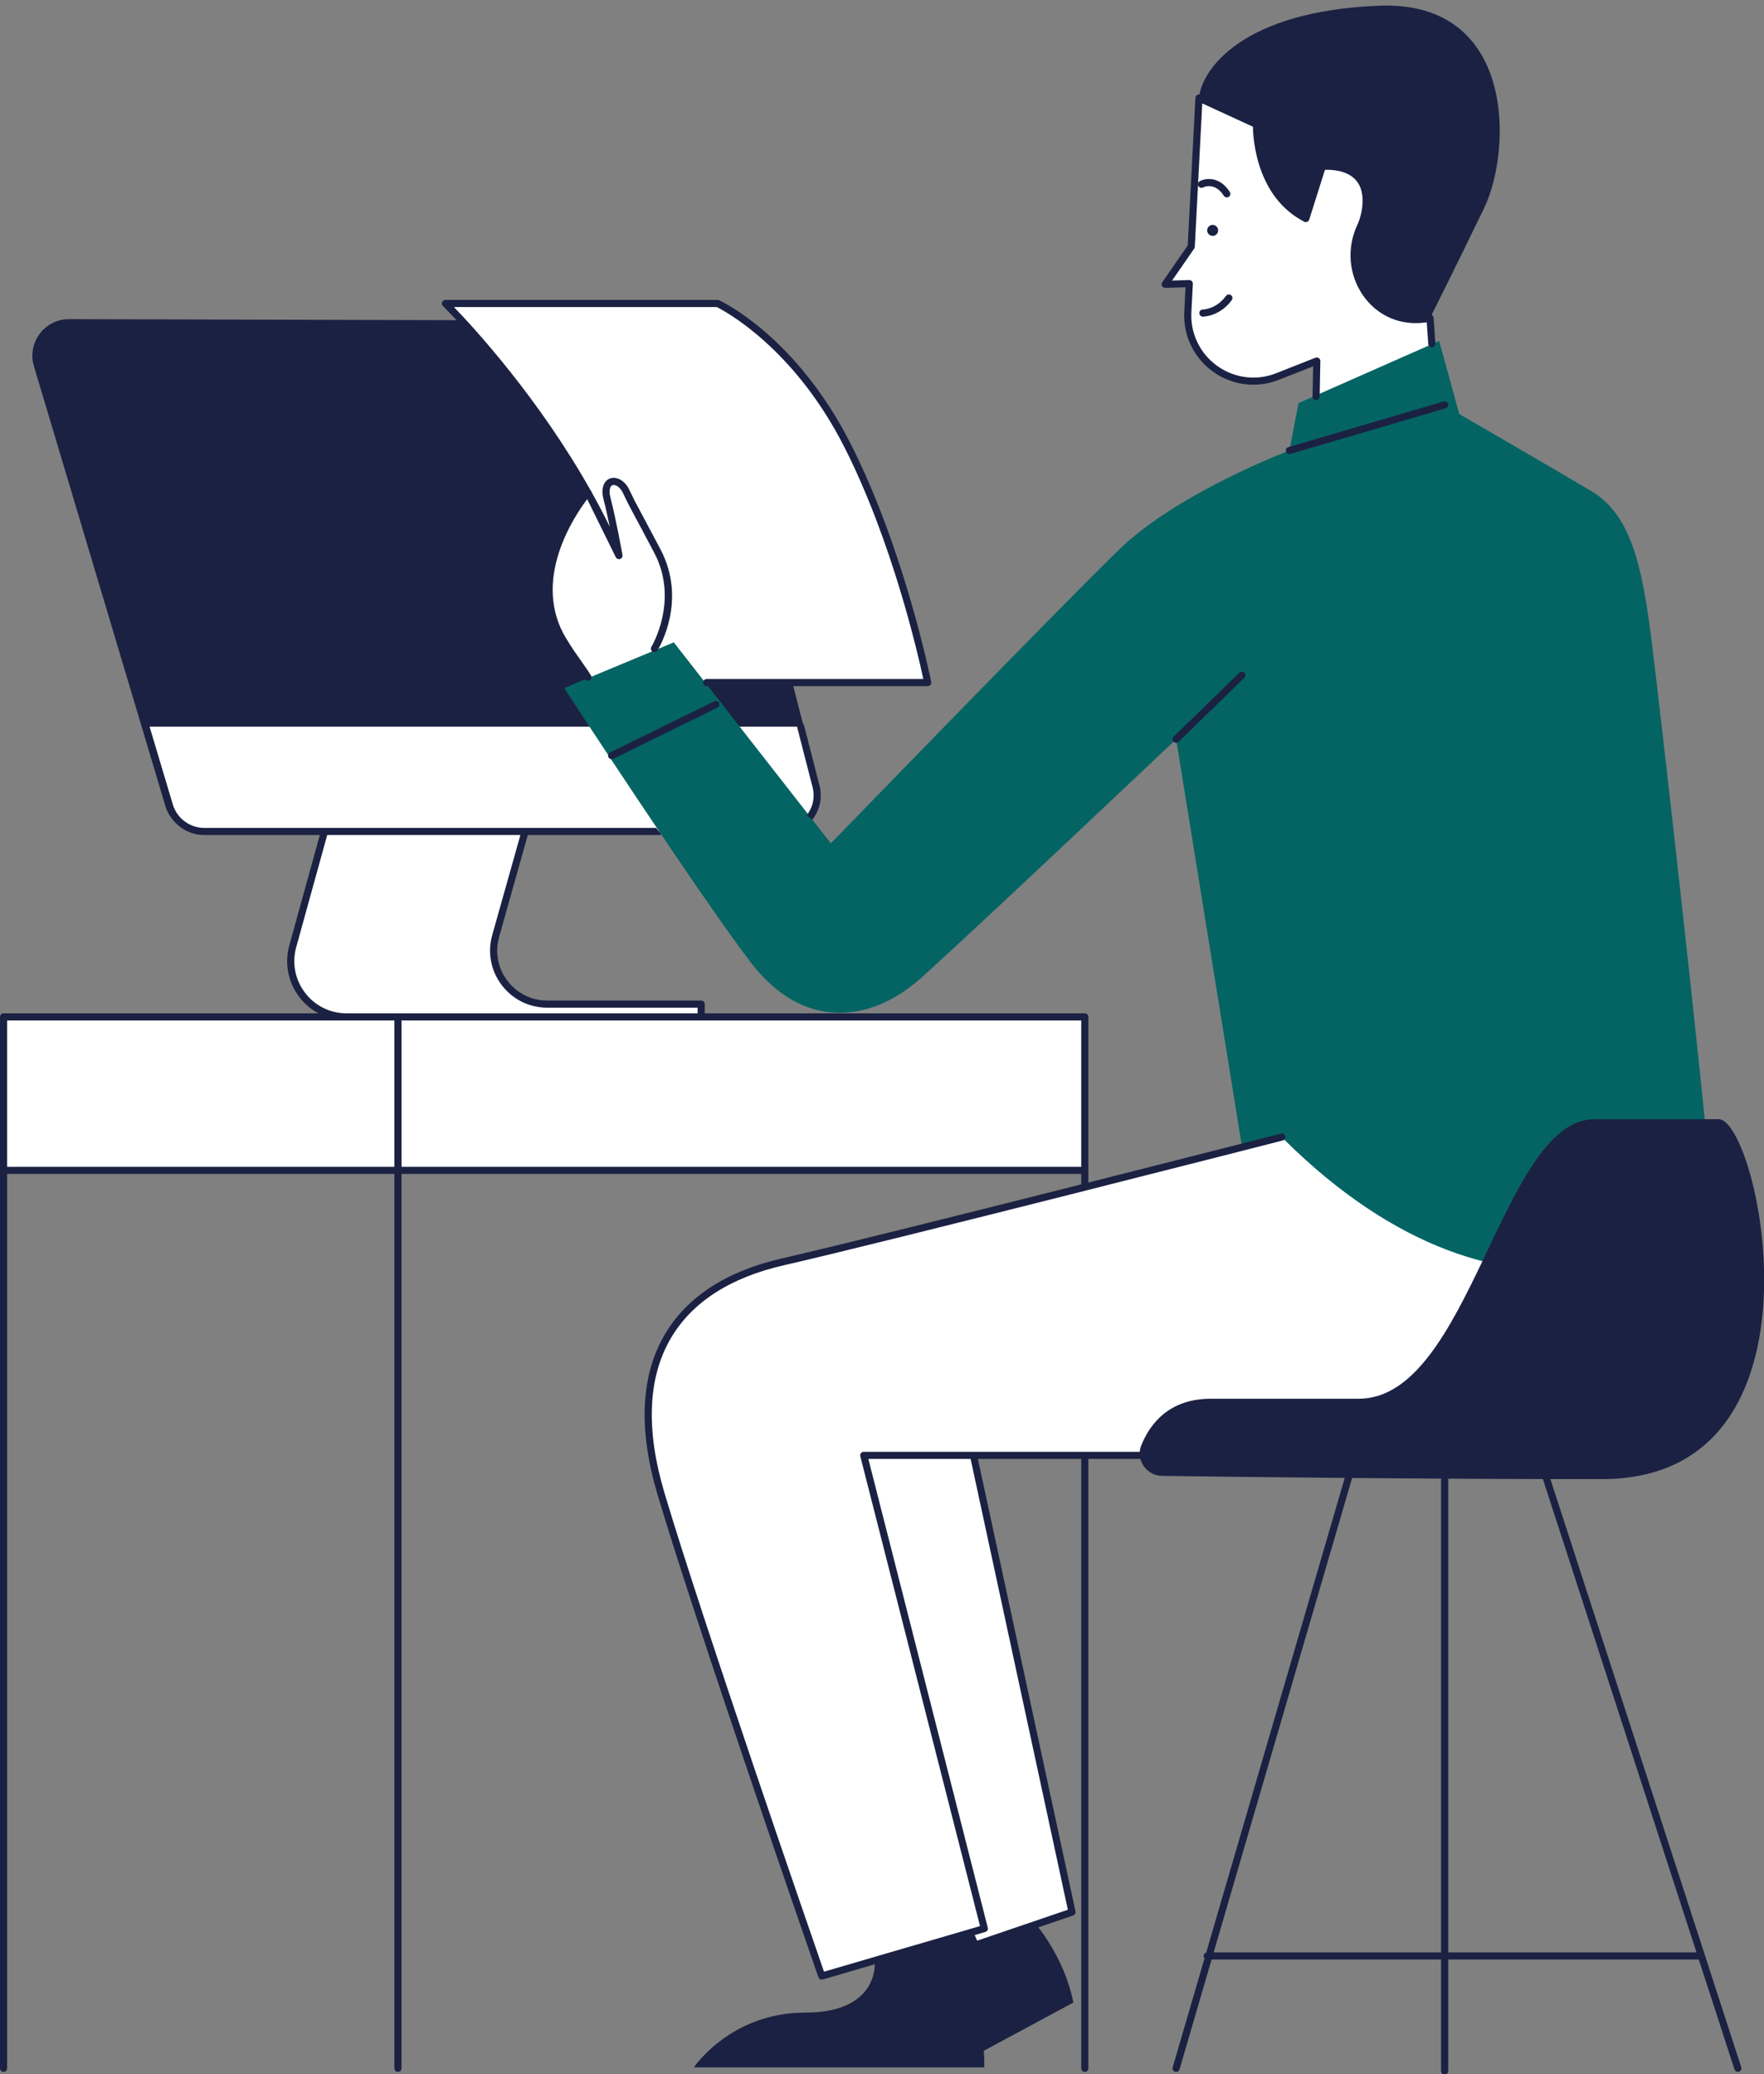
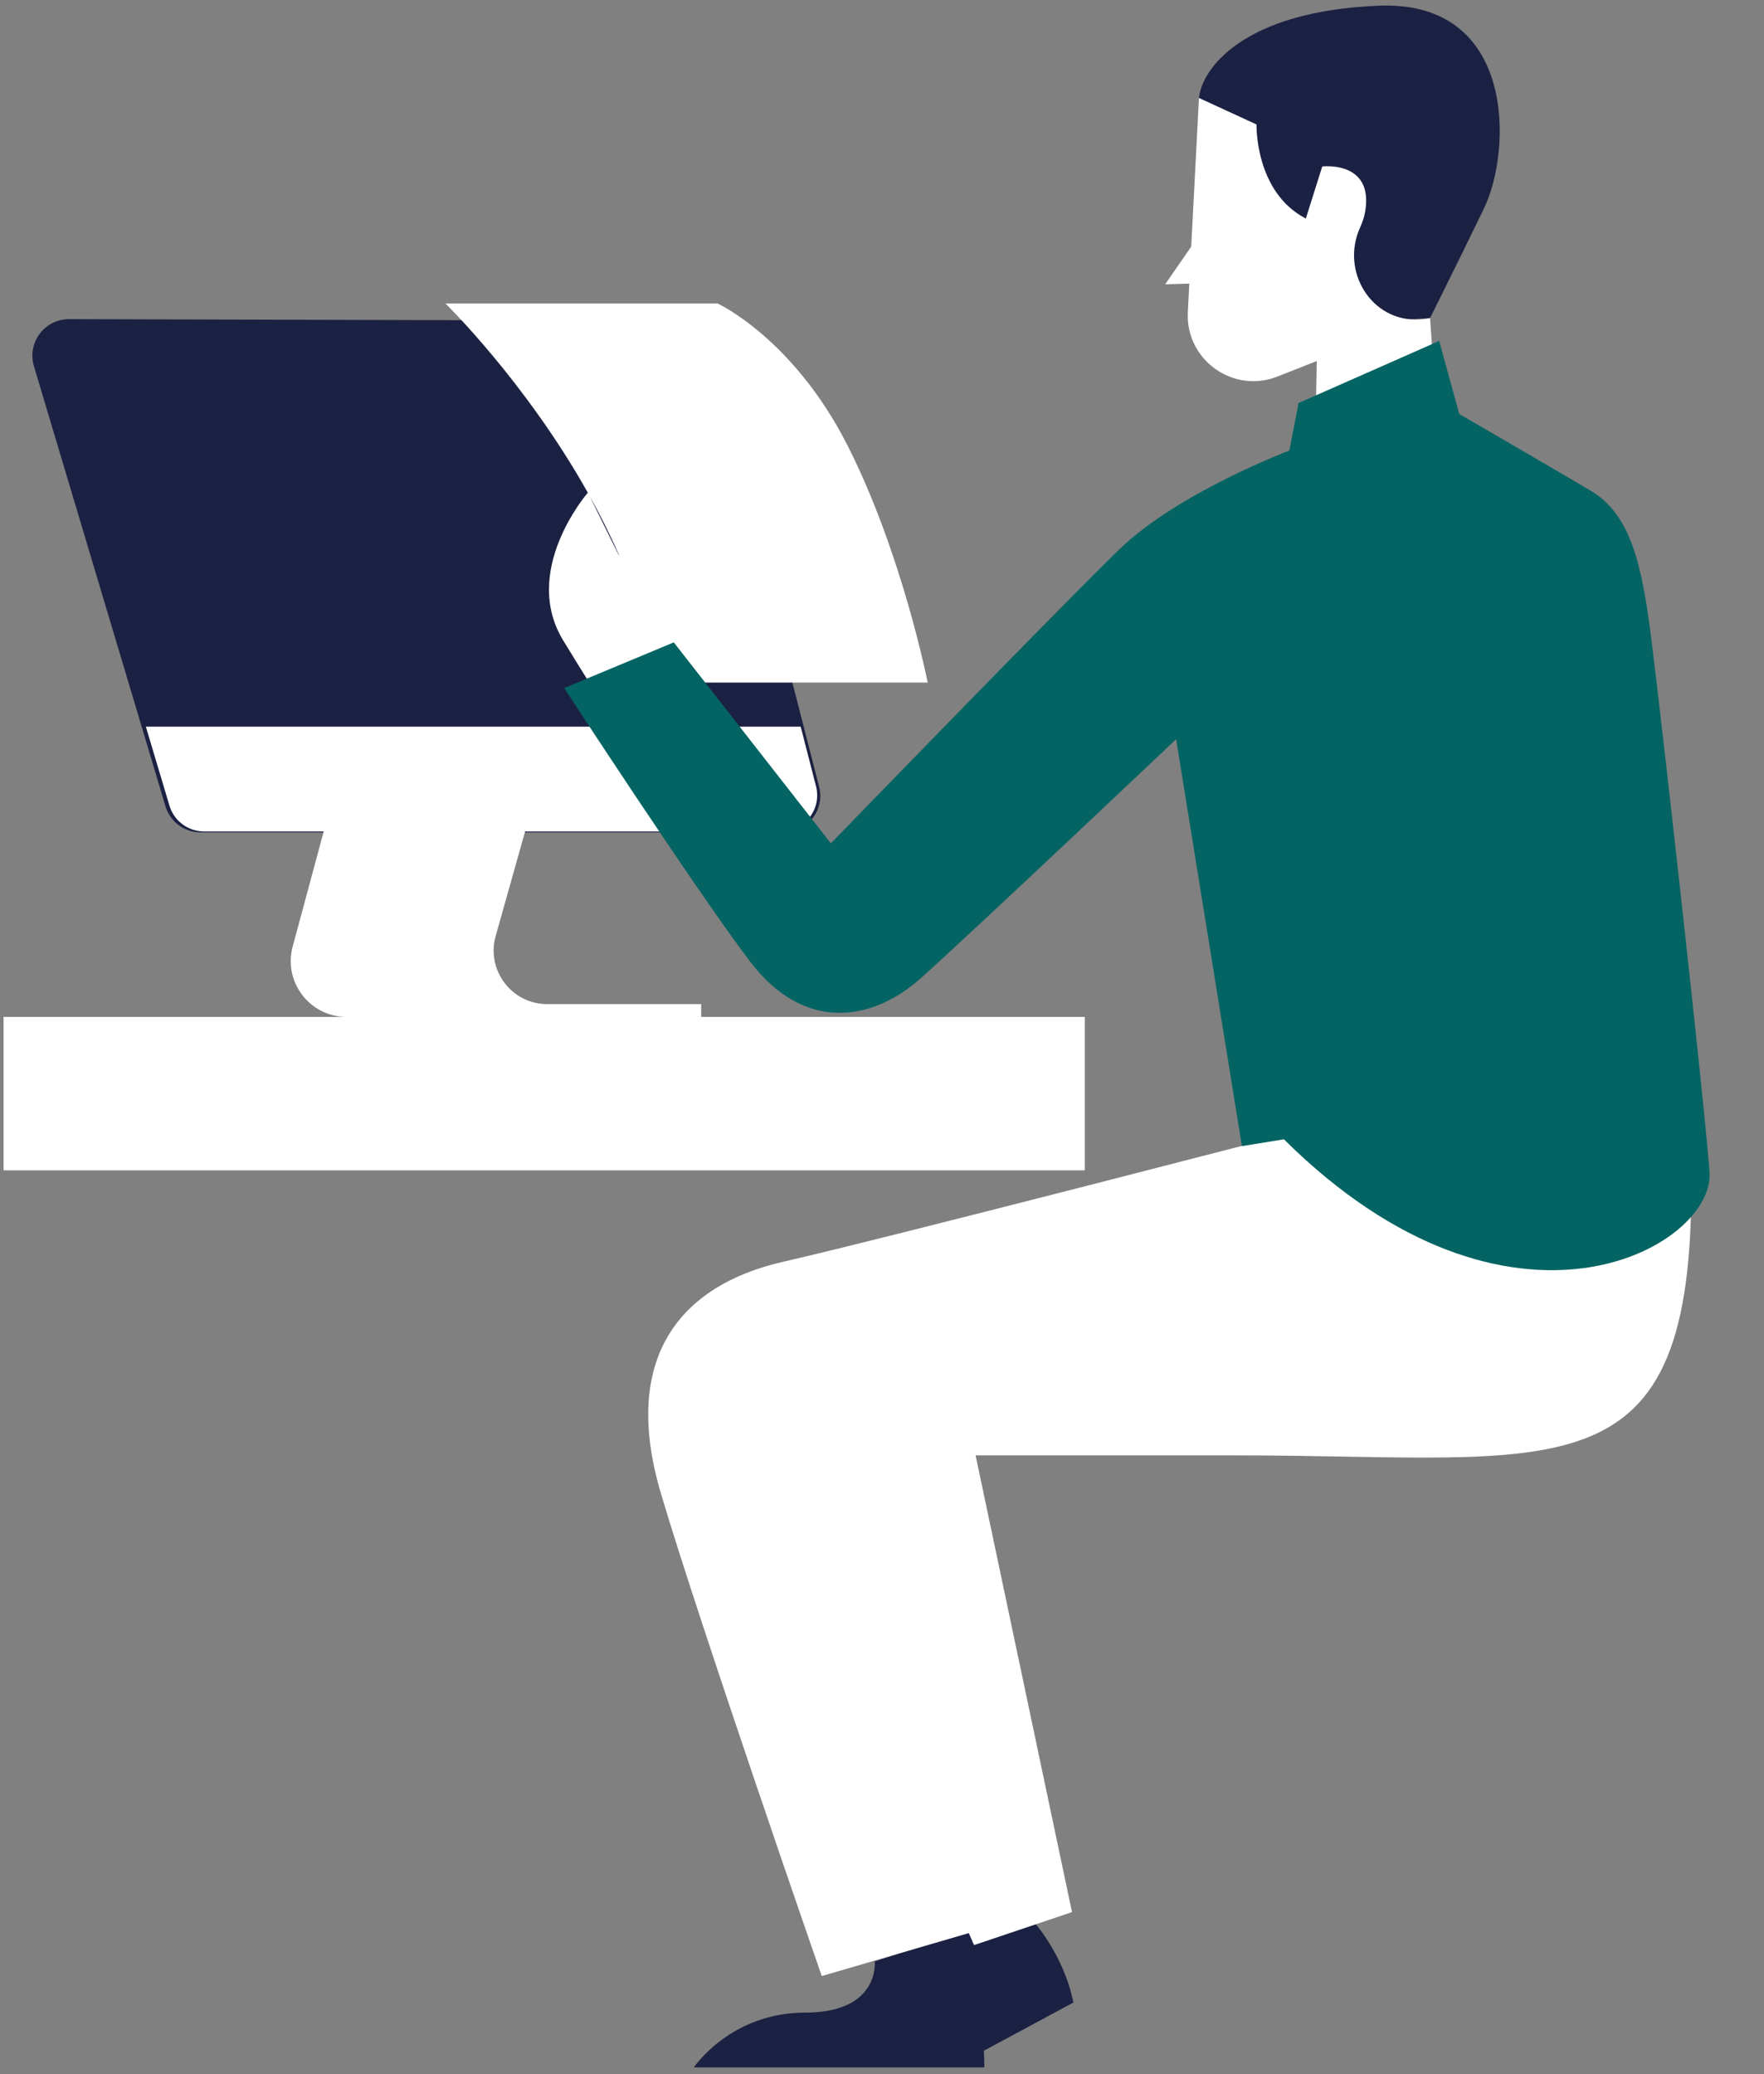
<svg xmlns="http://www.w3.org/2000/svg" fill="#000000" height="486.4" preserveAspectRatio="xMidYMid meet" version="1" viewBox="0.0 -1.3 413.7 486.4" width="413.7" zoomAndPan="magnify">
  <rect x="0.0" y="-1.3" width="413.7" height="486.4" fill="#808080" stroke="none" />
  <defs>
    <clipPath id="a">
-       <path d="M 0 20 L 409 20 L 409 485.191 L 0 485.191 Z M 0 20" />
-     </clipPath>
+       </clipPath>
    <clipPath id="b">
-       <path d="M 267 51 L 413.738 51 L 413.738 346 L 267 346 Z M 267 51" />
-     </clipPath>
+       </clipPath>
  </defs>
  <g>
    <g id="change1_3">
      <path d="M 323.387 0.035 C 291.254 1.32 281.828 15.027 281.184 21.672 C 280.543 28.309 303.676 75.223 303.676 75.223 L 335.379 73.293 C 335.379 73.293 341.379 61.297 348.02 47.59 C 354.656 33.879 355.516 -1.25 323.387 0.035 Z M 192.105 183.176 L 165.668 80.359 C 164.695 76.578 161.289 73.93 157.383 73.918 L 16.199 73.539 C 10.445 73.523 6.309 79.062 7.957 84.574 L 38.805 187.77 C 39.891 191.402 43.23 193.891 47.023 193.891 L 183.797 193.891 C 189.402 193.891 193.5 188.602 192.105 183.176 Z M 251.73 468.289 L 230.734 479.594 C 230.805 480.922 230.848 482.227 230.848 483.496 L 162.73 483.496 C 162.73 483.496 171.301 470.645 188.863 470.645 C 206.43 470.645 205.145 458.648 205.145 458.648 L 226.906 451.578 C 226.906 451.578 227.766 452.664 228.156 454.328 L 242.414 449.332 C 242.414 449.332 249.484 457.043 251.73 468.289" fill="#1b2142" />
    </g>
    <g id="change2_1">
      <path d="M 254.41 237.16 L 164.445 237.16 L 164.445 234.16 L 128.34 234.16 C 120.012 234.16 113.988 226.207 116.246 218.191 L 123.148 193.676 L 183.156 193.676 C 188.699 193.676 192.758 188.445 191.375 183.078 L 187.781 169.102 L 34.207 169.102 L 39.742 187.621 C 40.816 191.215 44.125 193.676 47.875 193.676 L 75.918 193.676 L 68.641 220.664 C 66.398 228.98 72.664 237.16 81.281 237.16 L 0.836 237.16 L 0.836 273.148 L 254.41 273.148 Z M 396.641 274.859 L 308.816 262.867 C 308.816 262.867 208.141 289 183.723 294.566 C 159.305 300.137 145.594 317.273 155.02 348.977 C 164.445 380.68 192.719 462.078 192.719 462.078 L 227.215 452 L 228.438 454.816 L 251.41 447.082 L 228.797 339.98 C 241.926 339.98 261.367 339.98 289.969 339.98 C 366.227 339.98 397.285 350.691 396.641 274.859 Z M 145.129 128.781 C 143.02 123.949 140.672 119.297 138.199 114.852 L 145.164 128.988 C 145.164 128.988 145.148 128.902 145.129 128.781 Z M 104.465 69.867 L 168.301 69.867 C 168.301 69.867 185.969 77.996 198.719 103.066 C 211.57 128.344 217.566 158.762 217.566 158.762 L 153.945 158.762 C 153.762 157.438 153.535 156.117 153.293 154.801 L 143.449 166.688 C 143.449 166.688 142.164 165.402 132.098 148.906 C 122.191 132.676 137.371 114.801 137.859 114.234 C 123.238 88.184 104.465 69.867 104.465 69.867 Z M 278.922 65.211 L 273.262 65.367 L 279.371 56.531 L 281.184 21.672 L 294.68 27.883 C 294.68 27.883 294.254 43.734 306.246 49.945 L 310.102 37.734 C 310.102 37.734 320.812 36.449 320.387 46.305 C 320.293 48.414 319.77 50.309 319.004 51.984 C 314.27 62.301 321.676 74.348 333.004 73.602 C 333.785 73.551 334.574 73.449 335.379 73.293 L 336.449 88.719 L 308.605 94.285 L 308.816 83.359 L 299.602 86.996 C 289.18 91.109 277.992 83.066 278.574 71.871 L 278.922 65.211" fill="#ffffff" />
    </g>
    <g id="change3_1">
      <path d="M 291.254 267.469 L 275.832 172.043 C 275.832 172.043 227.422 217.883 215.852 228.164 C 204.285 238.445 188.434 240.59 176.012 224.309 C 163.586 208.027 132.312 160.047 132.312 160.047 L 158.02 149.336 L 194.859 196.461 C 194.859 196.461 248.84 140.77 262.551 127.488 C 276.258 114.207 302.391 104.352 302.391 104.352 L 304.535 93.215 L 337.523 78.648 L 342.234 95.785 C 342.234 95.785 363.656 108.211 373.078 113.777 C 382.504 119.348 385.074 131.344 387.219 148.051 C 389.359 164.758 399.641 256.012 400.926 273.574 C 402.211 291.141 354.23 318.559 301.105 265.863 L 291.254 267.469" fill="#046463" />
    </g>
    <g clip-path="url(#a)" id="change1_1">
      <path d="M 136.852 114.148 C 134.422 117.199 122.043 134.035 131.387 149.344 C 132.801 151.66 134.035 153.406 135.121 154.945 C 135.875 156.008 136.555 156.965 137.164 157.941 C 137.324 158.191 137.598 158.332 137.875 158.332 C 138.027 158.332 138.18 158.289 138.32 158.203 C 138.711 157.957 138.828 157.441 138.582 157.051 C 137.953 156.051 137.258 155.066 136.488 153.977 C 135.414 152.461 134.195 150.738 132.812 148.473 C 124.496 134.852 134.684 119.738 137.715 115.758 L 144.414 129.355 C 144.602 129.73 145.031 129.91 145.426 129.781 C 145.824 129.652 146.062 129.25 145.988 128.84 C 145.973 128.754 144.469 120.395 143.188 115.496 C 142.719 113.688 143.074 112.672 143.633 112.469 C 144.297 112.234 145.434 112.883 146.121 114.348 C 147.156 116.543 147.355 116.914 148.656 119.34 C 149.535 120.977 150.926 123.566 153.422 128.305 C 159.328 139.508 152.836 150.262 152.77 150.367 C 152.523 150.762 152.648 151.273 153.039 151.52 C 153.43 151.762 153.945 151.641 154.188 151.246 C 154.48 150.777 161.262 139.594 154.902 127.527 C 152.398 122.781 151.008 120.188 150.129 118.547 C 148.816 116.105 148.648 115.793 147.637 113.637 C 146.477 111.172 144.453 110.395 143.066 110.898 C 141.828 111.348 140.785 112.902 141.57 115.918 C 142.047 117.734 142.551 120.035 143 122.207 C 141.688 119.531 140.312 116.91 138.891 114.363 L 138.633 113.836 C 138.605 113.785 138.559 113.754 138.523 113.707 C 126.297 91.992 111.109 75.512 106.461 70.703 L 168.109 70.703 C 169.879 71.586 186.133 80.168 197.973 103.445 C 209.324 125.777 215.375 152.477 216.539 157.926 L 165.738 157.926 C 165.277 157.926 164.902 158.301 164.902 158.762 C 164.902 159.223 165.277 159.598 165.738 159.598 L 217.566 159.598 C 217.816 159.598 218.055 159.484 218.215 159.293 C 218.371 159.098 218.434 158.844 218.387 158.602 C 218.328 158.297 212.219 127.777 199.461 102.691 C 186.727 77.645 169.383 69.441 168.648 69.105 C 168.539 69.055 168.422 69.031 168.301 69.031 L 104.465 69.031 C 104.125 69.031 103.82 69.234 103.691 69.551 C 103.562 69.867 103.641 70.227 103.883 70.465 C 104.09 70.668 122.473 88.746 136.852 114.148 Z M 190.523 190.902 C 192.305 188.609 192.91 185.68 192.184 182.867 L 188.594 168.891 C 188.477 168.441 188.027 168.176 187.574 168.289 C 187.129 168.406 186.855 168.859 186.973 169.305 L 190.566 183.285 C 191.16 185.594 190.664 187.992 189.203 189.879 Z M 397.867 456.527 L 360.262 340.656 C 360.156 340.324 360.266 339.977 360.516 339.762 C 349.121 341.609 334.91 341.453 317.582 341.148 C 317.941 341.32 318.145 341.723 318.027 342.117 L 284.637 456.527 L 337.973 456.527 L 337.973 344.262 C 337.973 343.801 338.344 343.426 338.809 343.426 C 339.27 343.426 339.645 343.801 339.645 344.262 L 339.645 456.527 Z M 227.633 340.816 L 203.648 340.816 L 231.656 450.734 C 231.77 451.168 231.516 451.613 231.082 451.738 L 228.586 452.469 L 229.168 453.777 L 250.438 446.531 Z M 94.164 238.02 L 94.164 272.312 L 253.574 272.312 L 253.574 237.996 L 94.16 237.996 C 94.16 238.004 94.164 238.012 94.164 238.02 Z M 92.492 272.312 L 92.492 238.02 C 92.492 238.012 92.496 238.004 92.496 237.996 L 1.672 237.996 L 1.672 272.312 Z M 81.281 236.324 L 163.609 236.324 L 163.609 234.996 L 128.34 234.996 C 124.105 234.996 120.215 233.062 117.656 229.688 C 115.102 226.312 114.293 222.043 115.441 217.969 L 122.043 194.512 L 76.738 194.512 L 69.449 220.887 C 68.449 224.594 69.215 228.473 71.555 231.523 C 73.891 234.574 77.438 236.324 81.281 236.324 Z M 407.824 484.508 C 407.742 484.535 407.652 484.547 407.566 484.547 C 407.215 484.547 406.887 484.324 406.773 483.969 L 398.41 458.199 L 339.645 458.199 L 339.645 484.355 C 339.645 484.816 339.27 485.191 338.809 485.191 C 338.344 485.191 337.973 484.816 337.973 484.355 L 337.973 458.199 L 284.148 458.199 L 276.633 483.945 C 276.527 484.309 276.191 484.547 275.832 484.547 C 275.754 484.547 275.676 484.535 275.598 484.512 C 275.152 484.383 274.898 483.922 275.027 483.477 L 282.492 457.91 C 282.363 457.762 282.277 457.574 282.277 457.363 C 282.277 456.984 282.535 456.676 282.883 456.574 L 316.426 341.652 C 316.492 341.41 316.664 341.234 316.879 341.137 C 316.289 341.125 315.703 341.113 315.105 341.102 C 307.172 340.965 298.969 340.816 289.969 340.816 L 255.246 340.816 L 255.246 483.711 C 255.246 484.172 254.871 484.547 254.41 484.547 C 253.949 484.547 253.574 484.172 253.574 483.711 L 253.574 340.816 L 229.344 340.816 L 252.227 446.906 C 252.316 447.32 252.082 447.738 251.68 447.875 L 228.984 455.609 C 228.895 455.637 228.805 455.652 228.715 455.652 C 228.395 455.652 228.09 455.465 227.949 455.156 L 226.969 452.941 L 192.953 462.879 C 192.875 462.902 192.797 462.914 192.719 462.914 C 192.371 462.914 192.051 462.695 191.93 462.352 C 191.645 461.535 163.539 380.574 154.219 349.215 C 149.684 333.961 150.234 321.344 155.859 311.715 C 161.07 302.797 170.383 296.754 183.535 293.754 C 196.051 290.898 226.77 283.207 253.574 276.43 L 253.574 273.984 L 94.164 273.984 L 94.164 483.711 C 94.164 484.172 93.789 484.547 93.328 484.547 C 92.867 484.547 92.492 484.172 92.492 483.711 L 92.492 273.984 L 1.672 273.984 L 1.672 483.711 C 1.672 484.172 1.297 484.547 0.836 484.547 C 0.375 484.547 0 484.172 0 483.711 L 0 237.16 C 0 236.699 0.375 236.324 0.836 236.324 L 74.684 236.324 C 72.977 235.406 71.453 234.137 70.227 232.539 C 67.57 229.07 66.699 224.664 67.836 220.445 L 75.004 194.512 L 47.875 194.512 C 43.785 194.512 40.113 191.777 38.941 187.859 L 33.406 169.34 C 33.273 168.898 33.523 168.43 33.969 168.297 C 34.406 168.168 34.875 168.418 35.008 168.859 L 40.543 187.383 C 41.504 190.594 44.52 192.84 47.875 192.84 L 153.906 192.84 L 155.156 194.512 L 123.781 194.512 L 117.051 218.422 C 116.047 221.984 116.754 225.727 118.988 228.68 C 121.227 231.633 124.633 233.324 128.34 233.324 L 164.445 233.324 C 164.906 233.324 165.281 233.699 165.281 234.16 L 165.281 236.324 L 254.41 236.324 C 254.871 236.324 255.246 236.699 255.246 237.16 L 255.246 276.008 C 279.406 269.895 299.965 264.637 300.398 264.523 C 300.852 264.406 301.301 264.68 301.414 265.125 C 301.531 265.574 301.262 266.027 300.812 266.145 C 299.891 266.383 208.059 289.875 183.906 295.383 C 171.223 298.273 162.273 304.055 157.301 312.559 C 151.922 321.773 151.422 333.945 155.82 348.738 C 164.652 378.441 190.371 452.754 193.246 461.051 L 229.84 450.363 L 201.762 340.188 C 201.699 339.938 201.754 339.672 201.91 339.469 C 202.07 339.262 202.312 339.145 202.57 339.145 L 289.969 339.145 C 298.984 339.145 307.195 339.289 315.137 339.43 C 348.387 340.027 370.352 340.418 382.777 328.109 C 392.023 318.949 396.039 302.531 395.809 274.867 C 395.805 274.406 396.176 274.027 396.637 274.023 C 396.637 274.023 396.641 274.023 396.645 274.023 C 397.102 274.023 397.477 274.395 397.48 274.855 C 397.719 303.004 393.547 319.797 383.953 329.297 C 378.277 334.922 370.801 337.996 361.348 339.629 C 361.578 339.719 361.77 339.891 361.852 340.141 L 408.363 483.453 C 408.504 483.891 408.266 484.363 407.824 484.508 Z M 167.504 163.152 L 143.082 175.148 C 142.668 175.352 142.496 175.852 142.699 176.266 C 142.848 176.562 143.145 176.734 143.453 176.734 C 143.574 176.734 143.699 176.707 143.82 176.648 L 168.238 164.652 C 168.652 164.449 168.824 163.949 168.621 163.535 C 168.422 163.121 167.918 162.949 167.504 163.152 Z M 301.59 104.59 C 301.695 104.953 302.031 105.188 302.391 105.188 C 302.469 105.188 302.551 105.18 302.629 105.156 L 339.043 94.445 C 339.484 94.316 339.738 93.852 339.609 93.406 C 339.48 92.965 339.012 92.707 338.57 92.844 L 302.156 103.551 C 301.715 103.68 301.461 104.145 301.59 104.59 Z M 273.285 66.203 L 278.039 66.07 L 277.738 71.828 C 277.449 77.371 279.969 82.613 284.473 85.852 C 288.973 89.094 294.746 89.812 299.91 87.773 L 307.961 84.602 L 307.82 91.66 C 307.812 92.121 308.176 92.504 308.641 92.512 C 308.645 92.512 308.648 92.512 308.656 92.512 C 309.109 92.512 309.48 92.148 309.492 91.691 L 309.656 83.379 C 309.66 83.098 309.527 82.836 309.297 82.676 C 309.066 82.516 308.773 82.484 308.512 82.582 L 299.297 86.219 C 294.672 88.047 289.488 87.402 285.449 84.496 C 281.41 81.59 279.148 76.887 279.406 71.914 L 279.754 65.254 C 279.766 65.02 279.68 64.793 279.516 64.625 C 279.355 64.457 279.09 64.367 278.898 64.375 L 274.887 64.484 L 280.059 57.008 C 280.148 56.879 280.199 56.73 280.207 56.574 L 280.965 42.059 C 280.977 42.141 280.992 42.223 281.031 42.301 C 281.25 42.707 281.758 42.867 282.16 42.652 C 282.273 42.598 284.883 41.281 287.016 44.613 C 287.176 44.859 287.445 44.996 287.719 44.996 C 287.875 44.996 288.027 44.953 288.172 44.867 C 288.559 44.617 288.672 44.102 288.422 43.711 C 286.062 40.023 282.789 40.438 281.387 41.172 C 281.188 41.277 281.051 41.449 280.984 41.648 L 281.957 22.945 L 293.844 28.418 C 293.883 31.379 294.688 44.898 305.863 50.688 C 306.082 50.801 306.34 50.812 306.566 50.719 C 306.797 50.621 306.969 50.434 307.043 50.195 L 310.73 38.531 C 312.039 38.473 315.453 38.547 317.613 40.555 C 319.008 41.852 319.656 43.773 319.551 46.266 C 319.469 48.109 319.031 49.918 318.242 51.637 C 315.816 56.922 316.34 63.148 319.605 67.887 C 322.723 72.406 327.633 74.793 333.059 74.438 C 333.574 74.402 334.094 74.348 334.609 74.273 L 334.965 79.391 C 334.996 79.852 335.398 80.172 335.855 80.168 C 336.32 80.133 336.664 79.734 336.633 79.273 L 336.215 73.234 C 336.199 72.996 336.078 72.777 335.891 72.633 C 335.699 72.484 335.465 72.426 335.219 72.473 C 334.473 72.617 333.707 72.719 332.945 72.766 C 328.133 73.09 323.754 70.961 320.98 66.938 C 318.051 62.684 317.582 57.09 319.762 52.332 C 320.641 50.414 321.133 48.398 321.219 46.34 C 321.352 43.328 320.516 40.969 318.742 39.32 C 315.469 36.289 310.23 36.883 310.004 36.906 C 309.676 36.945 309.406 37.172 309.305 37.484 L 305.758 48.719 C 295.266 42.52 295.512 28.055 295.516 27.902 C 295.523 27.57 295.336 27.262 295.031 27.121 L 281.535 20.91 C 281.285 20.797 280.992 20.812 280.754 20.953 C 280.516 21.098 280.367 21.352 280.352 21.629 L 278.551 56.254 L 272.574 64.891 C 272.395 65.152 272.375 65.488 272.523 65.766 C 272.676 66.043 272.949 66.203 273.285 66.203 Z M 287.523 68.09 C 285.262 71.203 282.23 71.277 282.094 71.277 C 281.633 71.281 281.262 71.652 281.262 72.113 C 281.262 72.578 281.633 72.949 282.094 72.949 C 282.258 72.949 286.09 72.906 288.879 69.07 C 289.148 68.699 289.066 68.176 288.691 67.906 C 288.32 67.637 287.797 67.715 287.523 68.09 Z M 291.852 156.465 C 292.176 156.797 292.168 157.324 291.836 157.648 L 276.414 172.641 C 276.25 172.801 276.043 172.879 275.832 172.879 C 275.613 172.879 275.395 172.793 275.23 172.625 C 274.91 172.293 274.918 171.766 275.246 171.445 L 290.672 156.449 C 291.004 156.129 291.531 156.137 291.852 156.465" fill="#1b2142" />
    </g>
    <g clip-path="url(#b)" id="change1_2">
      <path d="M 284.398 54.016 C 285.109 54.016 285.684 53.441 285.684 52.73 C 285.684 52.02 285.109 51.445 284.398 51.445 C 283.688 51.445 283.113 52.02 283.113 52.73 C 283.113 53.441 283.688 54.016 284.398 54.016 Z M 375.648 345.551 C 331.855 345.551 288.602 345.012 272.531 344.789 C 268.855 344.734 266.285 341.02 267.664 337.609 C 269.703 332.574 274.18 326.699 283.969 326.699 C 301.105 326.699 305.82 326.699 318.672 326.699 C 344.805 326.699 352.09 261.152 373.938 261.152 C 382.934 261.152 393.645 261.152 403.07 261.152 C 412.492 261.152 430.914 345.551 375.648 345.551" fill="#1b2142" />
    </g>
  </g>
</svg>